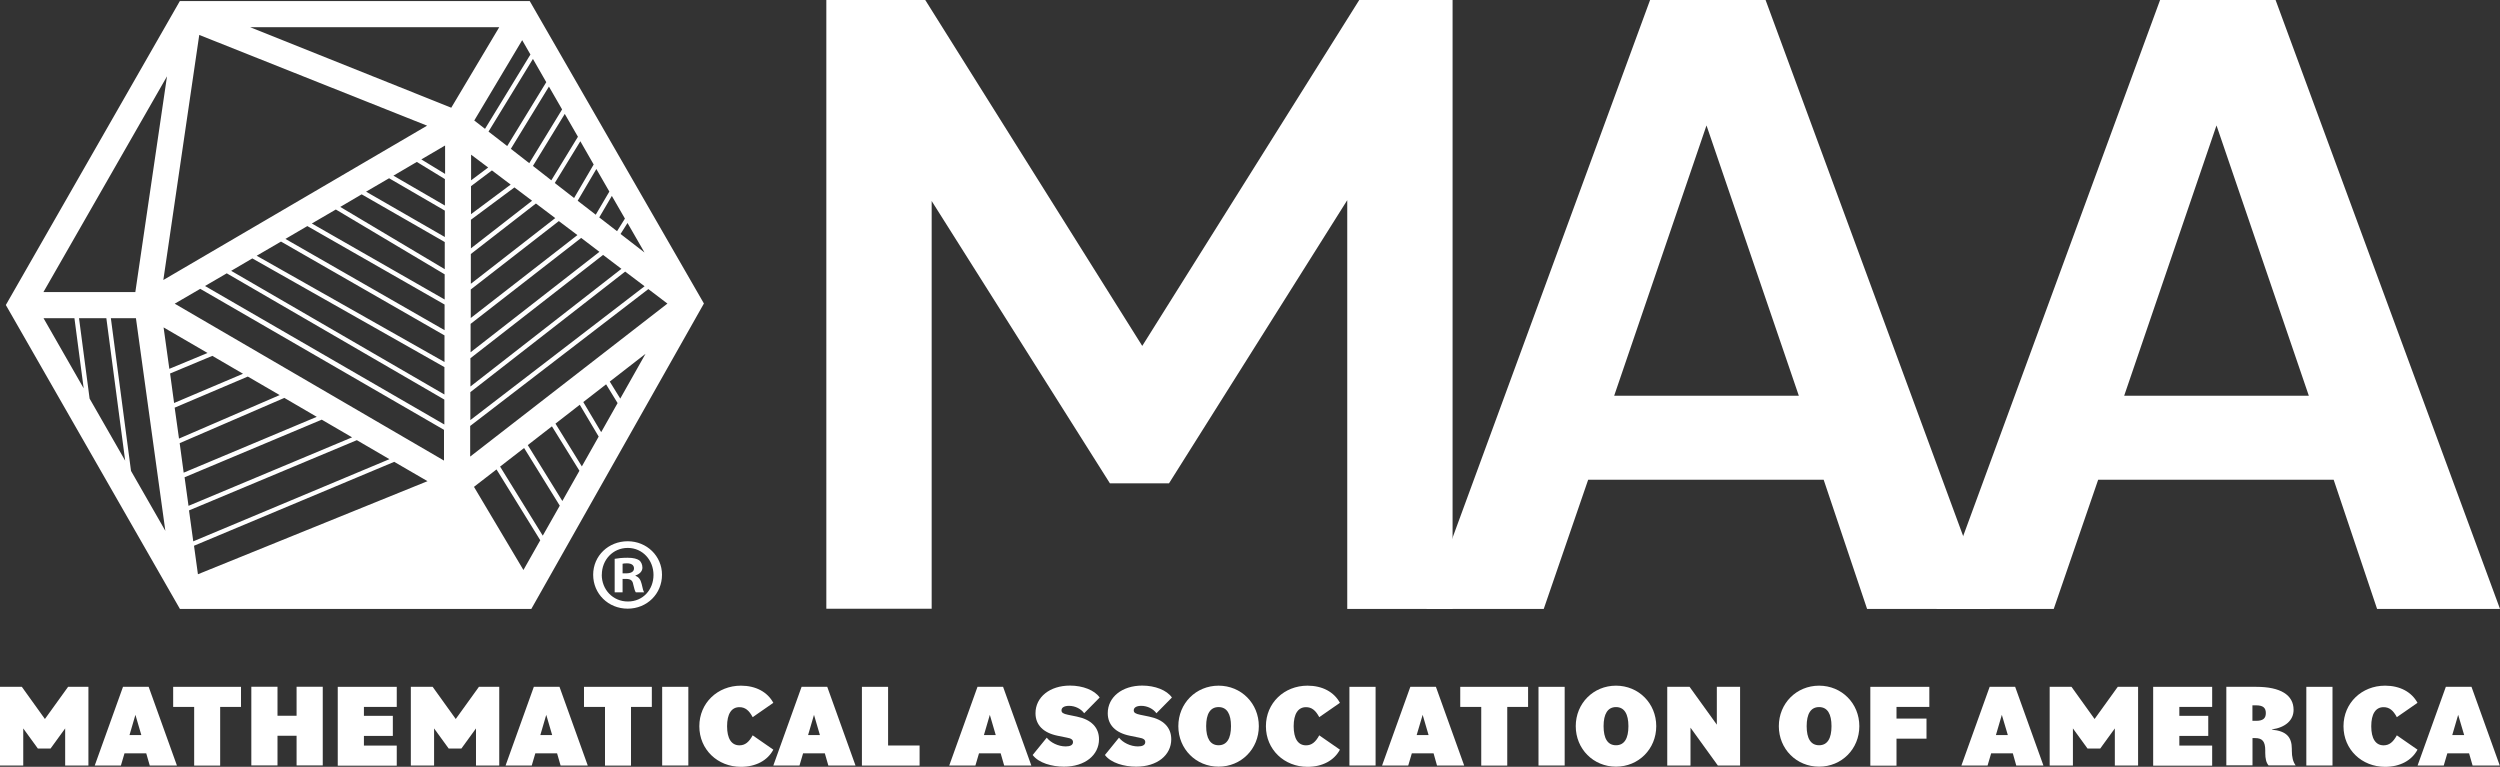
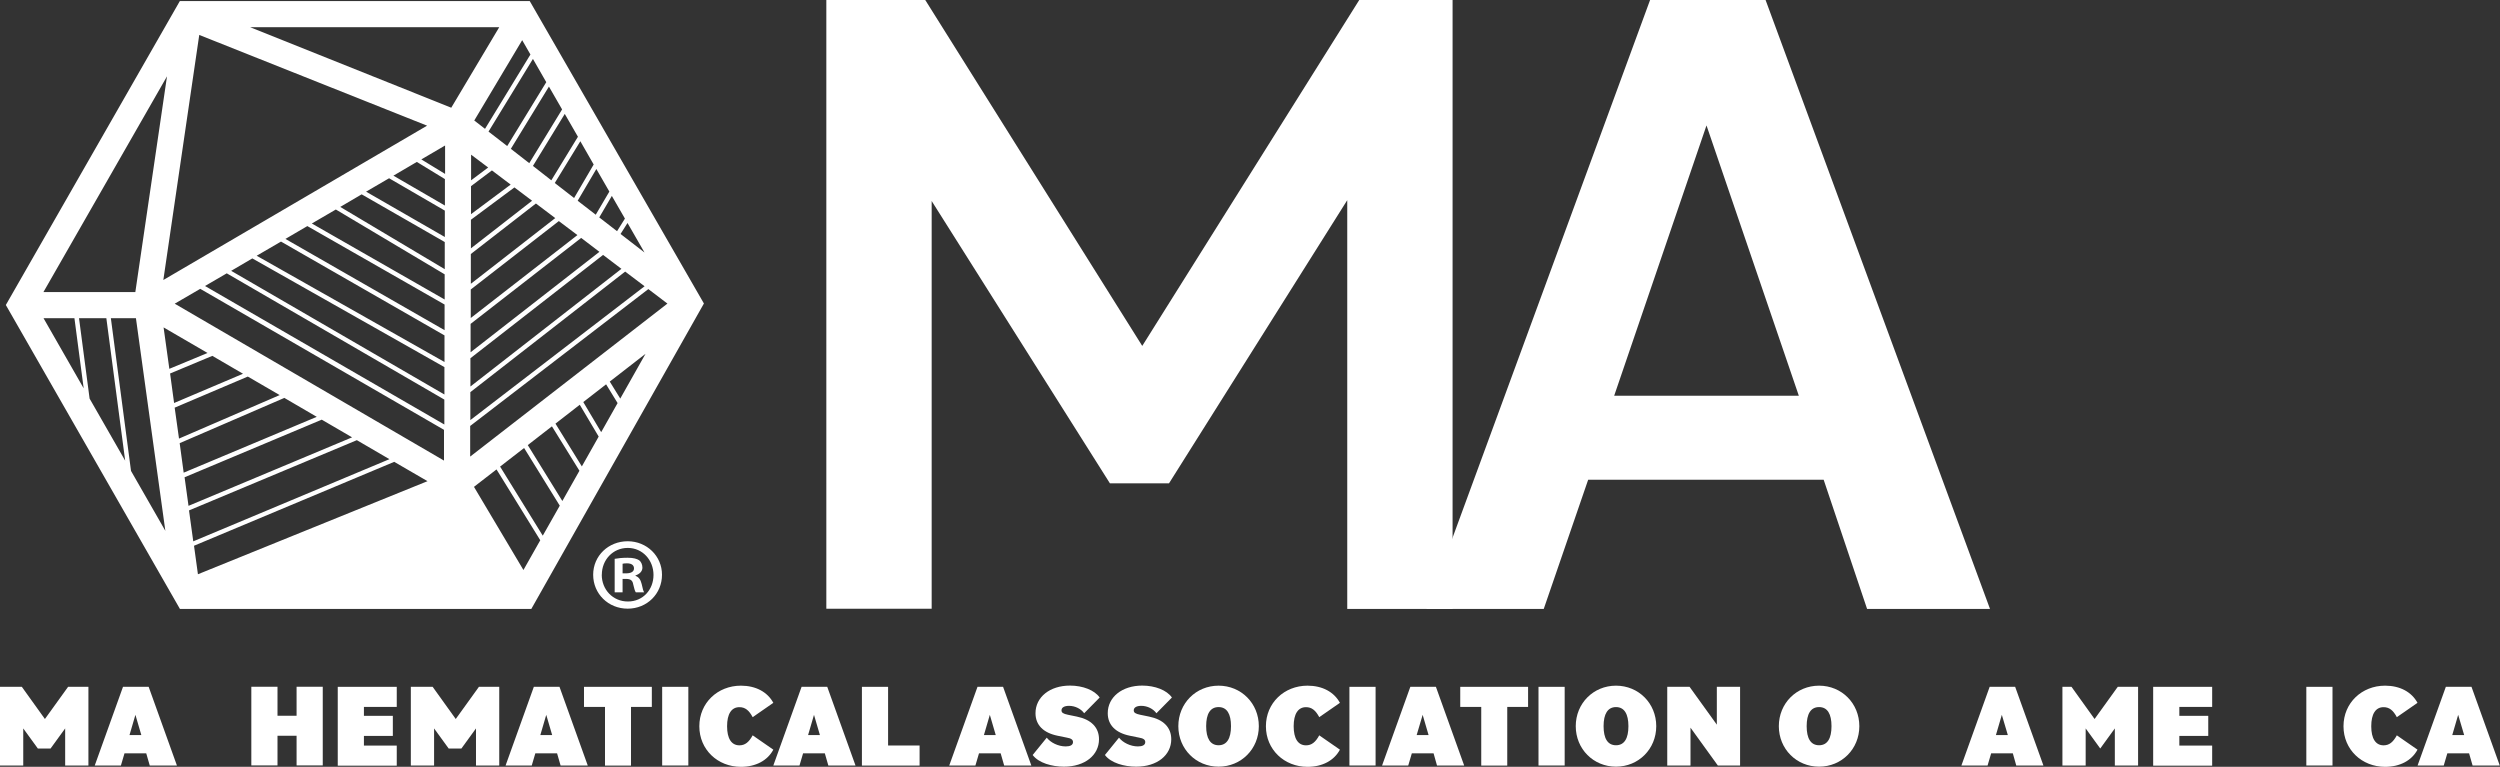
<svg xmlns="http://www.w3.org/2000/svg" id="Layer_2" data-name="Layer 2" viewBox="0 0 300 92.02">
  <rect x="0" y="0" width="300" height="92.02" fill="#333333" stroke="none" />
  <g id="Layer_1-2" data-name="Layer 1">
    <g id="tagline">
      <path d="m0,82.42h2.62l2.77,3.86,2.78-3.86h2.44v9.44h-2.79v-4.45l-1.75,2.41h-1.53l-1.75-2.41v4.45H0v-9.44Z" style="fill: #fff;" />
      <path d="m14.77,82.42h3.07l3.39,9.44h-3.26l-.42-1.46h-2.61l-.43,1.46h-3.14l3.39-9.44Zm.76,5.79h1.43l-.71-2.43-.71,2.43Z" style="fill: #fff;" />
-       <path d="m23.28,84.83h-2.5v-2.41h8.14v2.41h-2.5v7.04h-3.12v-7.04h-.01Z" style="fill: #fff;" />
      <path d="m35.59,88.29h-2.29v3.56h-3.14v-9.44h3.14v3.48h2.29v-3.48h3.14v9.44h-3.14v-3.56Z" style="fill: #fff;" />
      <path d="m40.53,82.42h7.08v2.41h-3.94v1.07h3.47v2.41h-3.47v1.16h3.94v2.41h-7.08v-9.44h0Z" style="fill: #fff;" />
      <path d="m49.3,82.42h2.62l2.77,3.86,2.78-3.86h2.44v9.44h-2.79v-4.45l-1.75,2.41h-1.53l-1.75-2.41v4.45h-2.79v-9.44h.01Z" style="fill: #fff;" />
      <path d="m64.07,82.42h3.07l3.39,9.44h-3.26l-.42-1.46h-2.61l-.43,1.46h-3.14l3.39-9.44Zm.76,5.79h1.43l-.71-2.43-.71,2.43Z" style="fill: #fff;" />
      <path d="m72.58,84.83h-2.5v-2.41h8.14v2.41h-2.5v7.04h-3.12v-7.04h-.01Z" style="fill: #fff;" />
      <path d="m79.46,82.42h3.14v9.44h-3.14v-9.44Z" style="fill: #fff;" />
      <path d="m83.92,87.14c0-2.78,2.19-4.86,4.99-4.86,1.78,0,3.18.75,3.89,2.06l-2.48,1.72c-.44-.83-.91-1.2-1.59-1.2-.96,0-1.48.82-1.48,2.29s.52,2.29,1.48,2.29c.67,0,1.14-.37,1.59-1.2l2.48,1.72c-.7,1.31-2.11,2.06-3.89,2.06-2.8,0-4.99-2.08-4.99-4.86v-.02Z" style="fill: #fff;" />
      <path d="m96.2,82.42h3.07l3.39,9.44h-3.26l-.42-1.46h-2.61l-.43,1.46h-3.14l3.39-9.44Zm.76,5.79h1.43l-.71-2.43-.71,2.43Z" style="fill: #fff;" />
      <path d="m103.43,82.42h3.14v7.04h3.78v2.41h-6.92v-9.44Z" style="fill: #fff;" />
      <path d="m117.3,82.42h3.07l3.39,9.44h-3.26l-.42-1.46h-2.6l-.43,1.46h-3.14l3.39-9.44Zm.76,5.79h1.43l-.71-2.43-.71,2.43Z" style="fill: #fff;" />
      <path d="m123.92,90.6l1.69-2.08c.46.59,1.37,1.05,2.27,1.05.54,0,.88-.16.88-.52,0-.3-.23-.45-.76-.54l-1.08-.22c-1.72-.35-2.66-1.29-2.66-2.71,0-1.92,1.71-3.31,4.14-3.31,1.54,0,2.95.55,3.56,1.43l-1.86,1.89c-.37-.52-1.07-.89-1.82-.89-.53,0-.9.18-.9.54,0,.28.2.41.77.53l1.07.22c1.72.35,2.66,1.3,2.66,2.72,0,1.9-1.68,3.29-4.21,3.29-1.43,0-3.03-.44-3.75-1.4h-.01Z" style="fill: #fff;" />
      <path d="m132.59,90.6l1.69-2.08c.46.59,1.37,1.05,2.27,1.05.54,0,.88-.16.88-.52,0-.3-.23-.45-.76-.54l-1.08-.22c-1.72-.35-2.66-1.29-2.66-2.71,0-1.92,1.71-3.31,4.14-3.31,1.54,0,2.95.55,3.56,1.43l-1.86,1.89c-.37-.52-1.07-.89-1.82-.89-.53,0-.9.18-.9.54,0,.28.2.41.77.53l1.07.22c1.72.35,2.66,1.3,2.66,2.72,0,1.9-1.68,3.29-4.21,3.29-1.43,0-3.03-.44-3.75-1.4h-.01Z" style="fill: #fff;" />
      <path d="m141.4,87.14c0-2.74,2.12-4.86,4.83-4.86s4.83,2.12,4.83,4.86-2.12,4.86-4.83,4.86-4.83-2.12-4.83-4.86Zm6.32,0c0-1.46-.48-2.29-1.49-2.29s-1.49.83-1.49,2.29.49,2.29,1.49,2.29,1.49-.83,1.49-2.29Z" style="fill: #fff;" />
      <path d="m151.91,87.14c0-2.78,2.19-4.86,4.99-4.86,1.78,0,3.18.75,3.89,2.06l-2.48,1.72c-.44-.83-.91-1.2-1.59-1.2-.96,0-1.48.82-1.48,2.29s.52,2.29,1.48,2.29c.67,0,1.14-.37,1.59-1.2l2.48,1.72c-.7,1.31-2.11,2.06-3.89,2.06-2.8,0-4.99-2.08-4.99-4.86v-.02Z" style="fill: #fff;" />
      <path d="m161.93,82.42h3.14v9.44h-3.14v-9.44Z" style="fill: #fff;" />
      <path d="m169.24,82.42h3.07l3.39,9.44h-3.26l-.41-1.46h-2.61l-.43,1.46h-3.14l3.39-9.44Zm.76,5.79h1.43l-.71-2.43-.72,2.43Z" style="fill: #fff;" />
      <path d="m177.73,84.83h-2.5v-2.41h8.14v2.41h-2.5v7.04h-3.12v-7.04h-.01Z" style="fill: #fff;" />
      <path d="m184.62,82.42h3.14v9.44h-3.14v-9.44Z" style="fill: #fff;" />
      <path d="m189.09,87.14c0-2.74,2.12-4.86,4.83-4.86s4.83,2.12,4.83,4.86-2.12,4.86-4.83,4.86-4.83-2.12-4.83-4.86Zm6.32,0c0-1.46-.49-2.29-1.49-2.29s-1.49.83-1.49,2.29.48,2.29,1.49,2.29,1.49-.83,1.49-2.29Z" style="fill: #fff;" />
      <path d="m200.07,82.42h2.68l3.27,4.54v-4.54h2.79v9.44h-2.67l-3.28-4.54v4.54h-2.79v-9.44Z" style="fill: #fff;" />
      <path d="m213.46,87.14c0-2.74,2.12-4.86,4.83-4.86s4.83,2.12,4.83,4.86-2.12,4.86-4.83,4.86-4.83-2.12-4.83-4.86Zm6.32,0c0-1.46-.48-2.29-1.49-2.29s-1.49.83-1.49,2.29.48,2.29,1.49,2.29,1.49-.83,1.49-2.29Z" style="fill: #fff;" />
-       <path d="m224.44,82.42h7.08v2.41h-3.94v1.4h3.6v2.41h-3.6v3.24h-3.14v-9.44h0Z" style="fill: #fff;" />
      <path d="m238.75,82.42h3.07l3.39,9.44h-3.26l-.41-1.46h-2.6l-.43,1.46h-3.14l3.39-9.44Zm.76,5.79h1.43l-.72-2.43-.71,2.43Z" style="fill: #fff;" />
-       <path d="m245.96,82.42h2.62l2.77,3.86,2.78-3.86h2.44v9.44h-2.79v-4.45l-1.75,2.41h-1.53l-1.75-2.41v4.45h-2.79v-9.44h.01Z" style="fill: #fff;" />
+       <path d="m245.96,82.42h2.62l2.77,3.86,2.78-3.86h2.44v9.44h-2.79v-4.45l-1.75,2.41l-1.75-2.41v4.45h-2.79v-9.44h.01Z" style="fill: #fff;" />
      <path d="m258.38,82.42h7.08v2.41h-3.94v1.07h3.47v2.41h-3.47v1.16h3.94v2.41h-7.08v-9.44h0Z" style="fill: #fff;" />
-       <path d="m267.15,82.42h3.61c2.89,0,4.47.97,4.47,2.76,0,1.26-.99,2.12-2.6,2.35v.03c1.71.16,2.39.86,2.39,2.31v.2c0,.77.14,1.35.46,1.78h-3.25c-.28-.31-.4-.82-.4-1.5v-.29c0-1.07-.33-1.49-1.22-1.49h-.31v3.27h-3.14v-9.44Zm3.14,2.23v1.85h.43c.83,0,1.18-.28,1.18-.93s-.35-.93-1.18-.93h-.43Z" style="fill: #fff;" />
      <path d="m276.76,82.42h3.14v9.44h-3.14v-9.44Z" style="fill: #fff;" />
      <path d="m281.22,87.14c0-2.78,2.19-4.86,4.99-4.86,1.78,0,3.18.75,3.89,2.06l-2.48,1.72c-.44-.83-.91-1.2-1.59-1.2-.96,0-1.48.82-1.48,2.29s.52,2.29,1.48,2.29c.67,0,1.14-.37,1.59-1.2l2.48,1.72c-.7,1.31-2.11,2.06-3.89,2.06-2.8,0-4.99-2.08-4.99-4.86v-.02Z" style="fill: #fff;" />
      <path d="m293.51,82.42h3.07l3.39,9.44h-3.26l-.42-1.46h-2.61l-.43,1.46h-3.14l3.39-9.44Zm.76,5.79h1.43l-.72-2.43-.71,2.43Z" style="fill: #fff;" />
    </g>
    <g id="main">
      <path d="m99.17,0h11.86l26.04,41.51L163.11,0h11.2v73.07h-12.64V24.02l-21.39,33.98h-7.09l-21.39-33.88v48.93h-12.64V0Z" style="fill: #fff;" />
      <path d="m198.01,0h13.86l26.93,73.07h-14.75l-5.21-15.5h-28.26l-5.33,15.5h-14.08L198.01,0Zm-4.32,47.49h22.17l-11.08-32.44-11.08,32.44h-.01Z" style="fill: #fff;" />
-       <path d="m259.21,0h13.86l26.93,73.07h-14.75l-5.21-15.5h-28.26l-5.33,15.5h-14.08L259.21,0Zm-4.32,47.49h22.17l-11.08-32.44-11.08,32.44h-.01Z" style="fill: #fff;" />
      <path d="m63.57.13H21.58L.7,36.6l20.89,36.47h42.17l20.71-36.65L63.57.13ZM23.93,4.2l27.32,10.88-31.65,18.52,4.31-29.41h.01Zm-2.96,32.24l3.06-1.78,29.25,16.92v3.69l-32.3-18.82Zm32.41-11.78l-6.17-3.58,2.81-1.65,3.37,2.06v3.17h-.01Zm0,.62v3.16l-9.45-5.44,2.76-1.61,6.7,3.89Zm-.01,3.78v3.24l-12.54-7.47,2.57-1.51,9.98,5.73h-.01Zm-.01,3.86v3.02l-15.94-9.12,2.88-1.68,13.06,7.78Zm-.01,3.64v3.06l-19.1-10.95,2.63-1.54,16.48,9.42h0Zm-.01,3.69v3.19l-22.54-12.75,2.92-1.7,19.62,11.26Zm-.01,3.81v3.28l-25.59-14.84,2.54-1.49,23.06,13.05Zm-.01,3.9v2.98l-28.72-16.62,2.61-1.52,26.11,15.15Zm3.17-9.11l13.25-10.3,2.19,1.67-15.46,12.05v-3.41h.02Zm0-.69v-3.42l10.57-8.21,2.23,1.68-12.8,9.95Zm.01-4.11v-3.57l7.81-6.06,2.32,1.75-10.11,7.87h-.01Zm.01-4.25v-3.43l5.22-3.88,2.12,1.6-7.34,5.71Zm.01-4.1v-3.36l2.51-1.89,2.25,1.7-4.76,3.55Zm.01-4.04v-3.1l2.05,1.54-2.05,1.54h0Zm-5.97-2.53l2.85-1.67v3.41l-2.85-1.74Zm-25.66,23.23l-4.58,1.9-.69-4.97,5.26,3.06h.01Zm.59.35l3.67,2.14-8.27,3.51-.48-3.54,5.08-2.12Zm4.25,2.48l3.82,2.22-12.08,5.22-.52-3.71,8.77-3.73h.01Zm4.4,2.57l3.87,2.26-15.97,6.7-.48-3.54,12.58-5.44h0Zm22.32-4.78l15.91-12.39,2.2,1.67-18.12,14.12v-3.4h.01Zm-34.33,14.3l16.48-6.92,3.64,2.12-19.63,8.22-.47-3.42h-.01Zm20.69-4.46l3.91,2.28-23.54,9.86-.51-3.71,20.14-8.43Zm13.63-5.77l18.57-14.46,2.33,1.76-20.91,16.06v-3.36h.01Zm-9.13,8.38l3.98,2.31-27.55,11.17-.47-3.42,24.05-10.08h0Zm9.12-4.33l21.36-16.41,2.29,1.74-23.67,18.36v-3.69h.01Zm18.03-23.03l.83-1.31,2.04,3.54-2.87-2.22Zm-.43-.33l-2.13-1.65,1.51-2.58,1.57,2.72-.95,1.52h0Zm-2.56-1.98l-2.16-1.67,2.24-3.81,1.56,2.71-1.64,2.79h0Zm-2.59-2l-2.32-1.8,3.07-5.01,1.6,2.79-2.35,4.02Zm-2.74-2.13l-2.2-1.72,3.82-6.24,1.58,2.74-3.19,5.22Zm-2.64-2.05l-2.21-1.72,4.57-7.47,1.58,2.74-3.94,6.45h.01Zm-2.64-2.05l-2.25-1.74,5.33-8.72,1.6,2.79-4.69,7.67h.01Zm-2.67-2.07l-1.29-1,5.75-9.64.99,1.72-5.45,8.92Zm-4.04-2.53L30.01,3.26h29.9l-5.75,9.65Zm-37.92,22.12H5.21l14.83-25.89-3.8,25.89Zm-7.31,3.13l1.11,8.42-4.82-8.42h3.71Zm.54,0h3.29l2.26,17.1-4.27-7.45-1.27-9.65h-.01Zm3.83,0h3.01l3.53,25.52-4.12-7.19-2.42-18.34h0Zm43.59,20.23l2.69-2.08,5.25,8.5-2.02,3.57-5.93-9.97h.01Zm3.12-2.42l2.88-2.23,4.28,6.92-2.04,3.6-5.12-8.29Zm3.31-2.57l2.91-2.26,3.3,5.33-2.05,3.63-4.15-6.71h0Zm3.33-2.58l2.92-2.27,2.27,3.82-2.02,3.58-3.17-5.14Zm3.35-2.6l2.73-2.12,1.38,2.25-1.97,3.49-2.14-3.6h0Zm3.17-2.45l4.29-3.33-3.03,5.37-1.26-2.04Z" style="fill: #fff;" />
      <path d="m79.44,68.97c0,2.28-1.79,4.07-4.12,4.07s-4.14-1.79-4.14-4.07,1.84-4.02,4.14-4.02,4.12,1.78,4.12,4.02Zm-7.23,0c0,1.78,1.33,3.21,3.14,3.21s3.07-1.42,3.07-3.19-1.3-3.24-3.09-3.24-3.11,1.44-3.11,3.21Zm2.48,2.11h-.93v-4.02c.37-.07.89-.13,1.54-.13.76,0,1.11.13,1.4.3.22.17.39.5.39.89,0,.44-.35.78-.83.93v.05c.39.15.61.44.74.98.13.61.2.85.3,1h-1c-.13-.15-.2-.52-.32-.98-.07-.44-.32-.63-.83-.63h-.44v1.61h-.01Zm.02-2.28h.44c.52,0,.93-.17.93-.59,0-.37-.27-.61-.85-.61-.24,0-.42.02-.52.05v1.15Z" style="fill: #fff;" />
    </g>
  </g>
</svg>